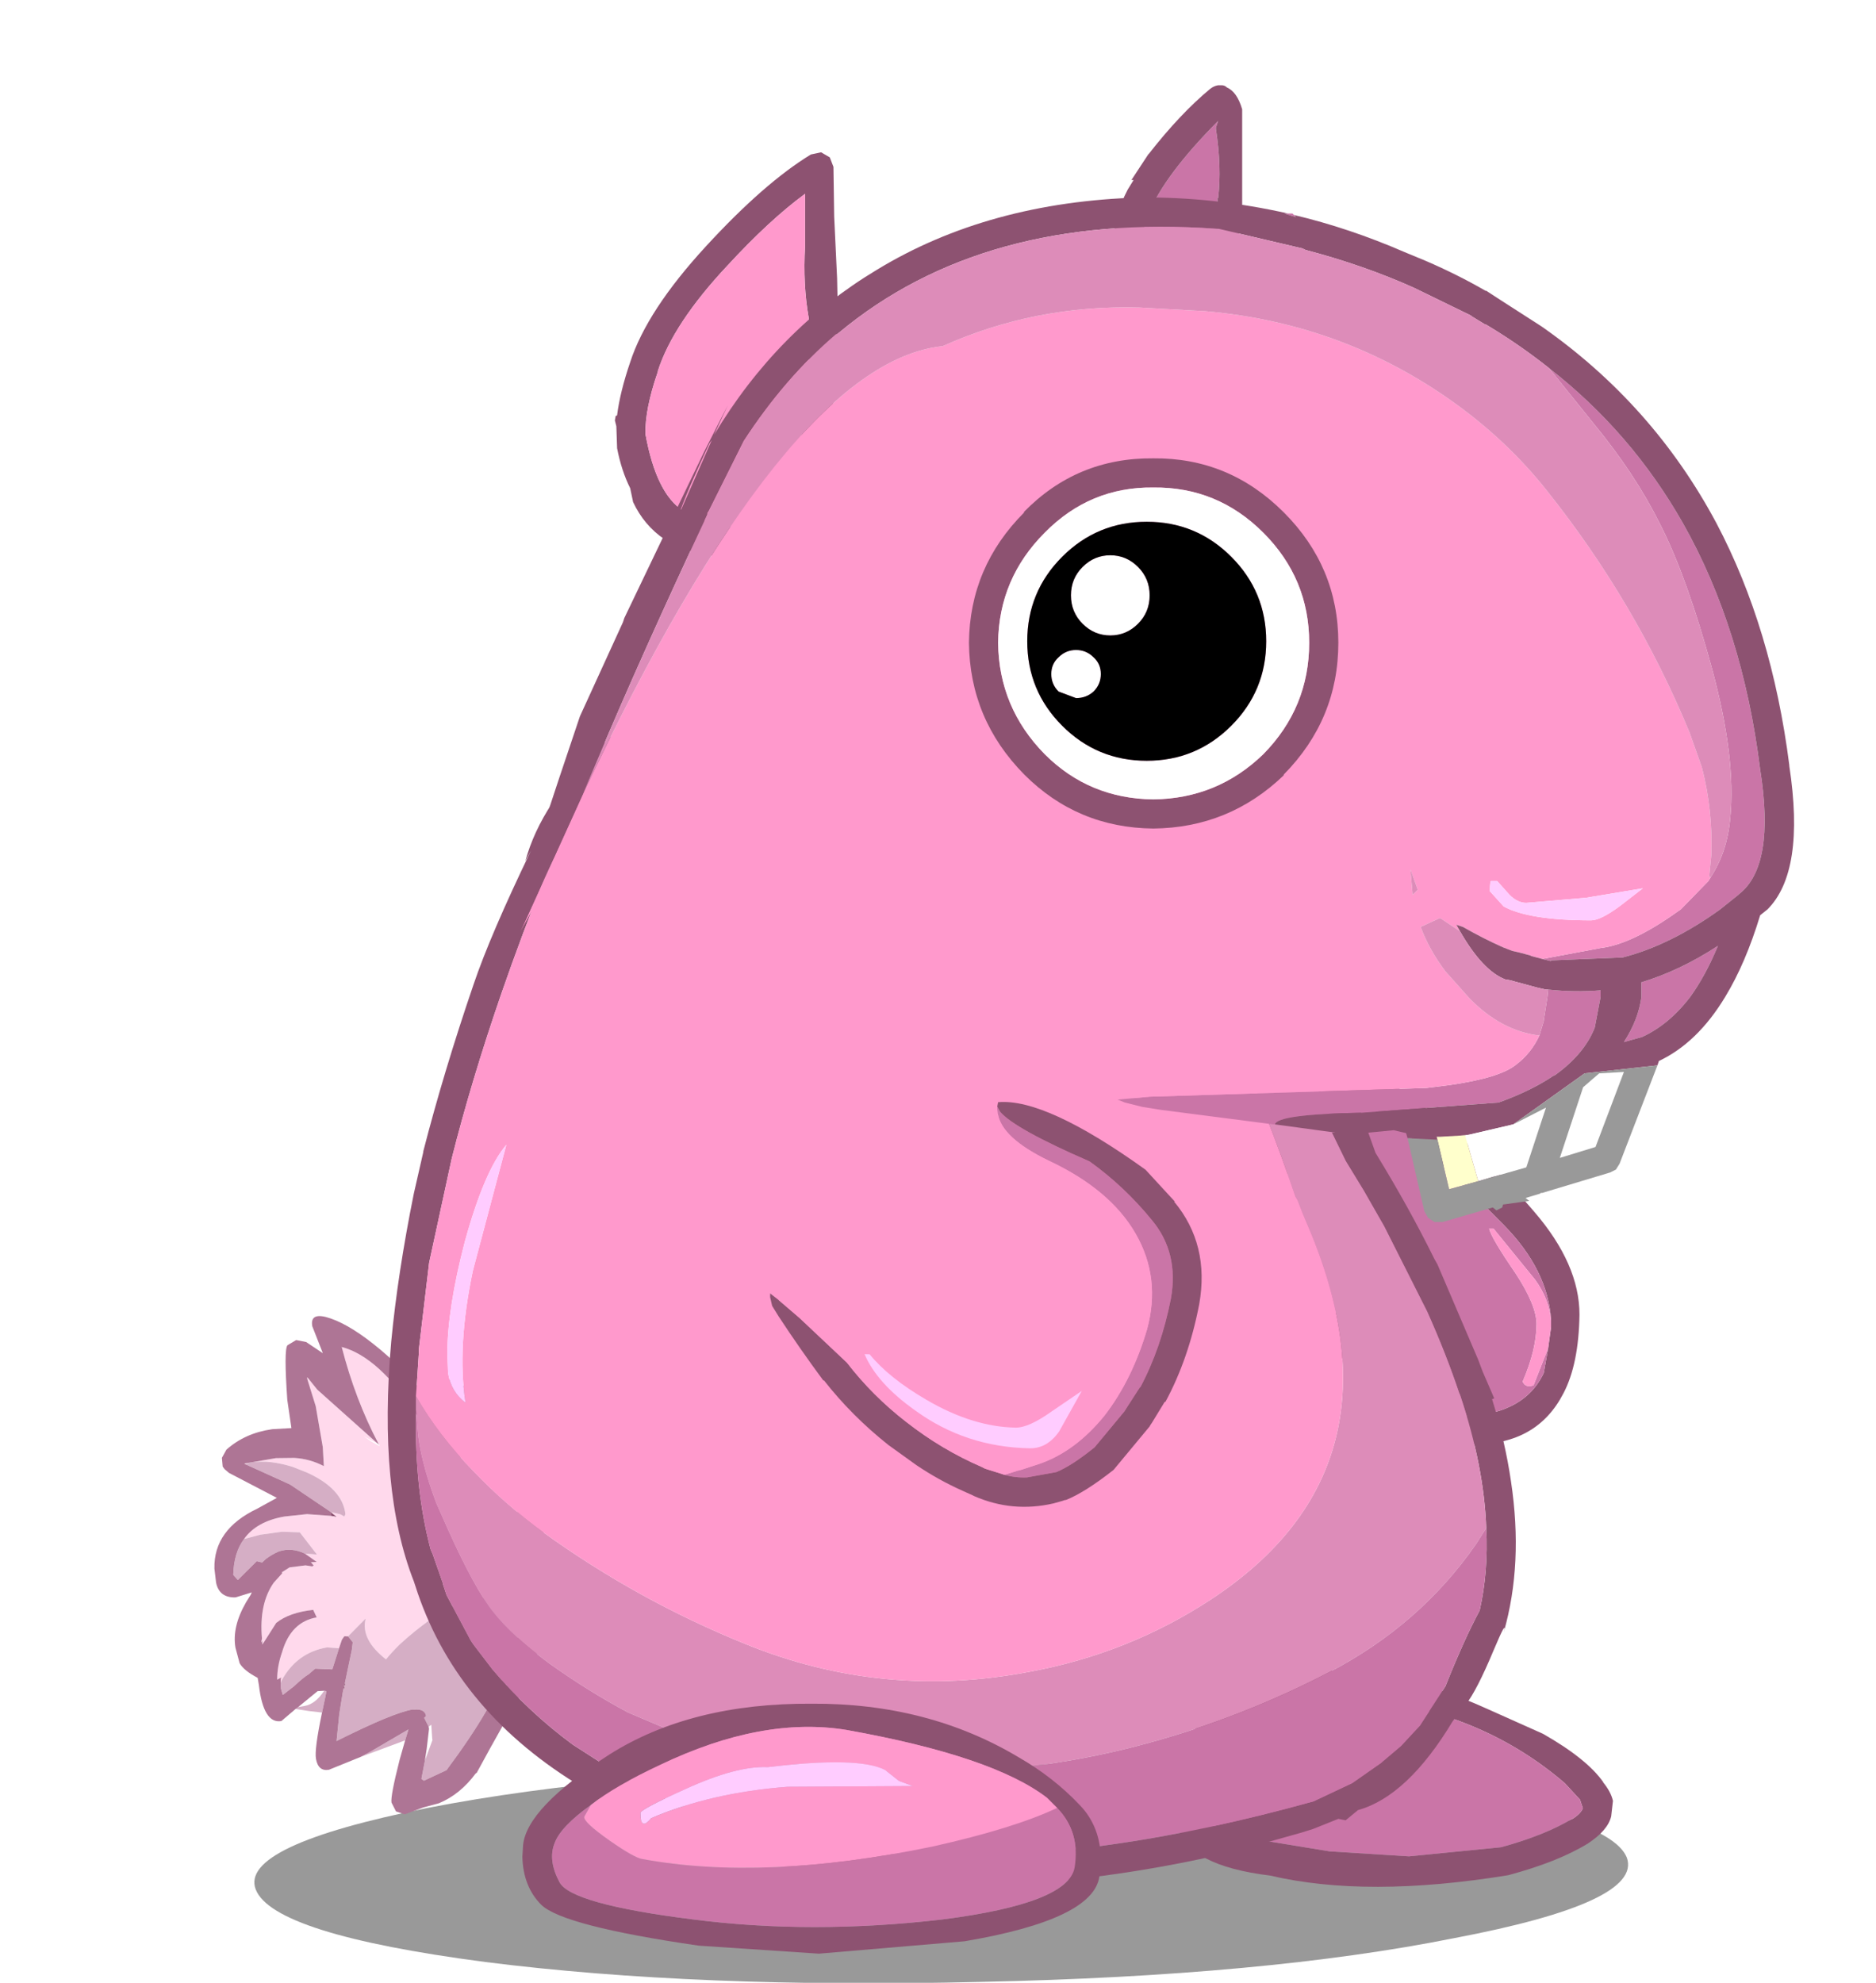
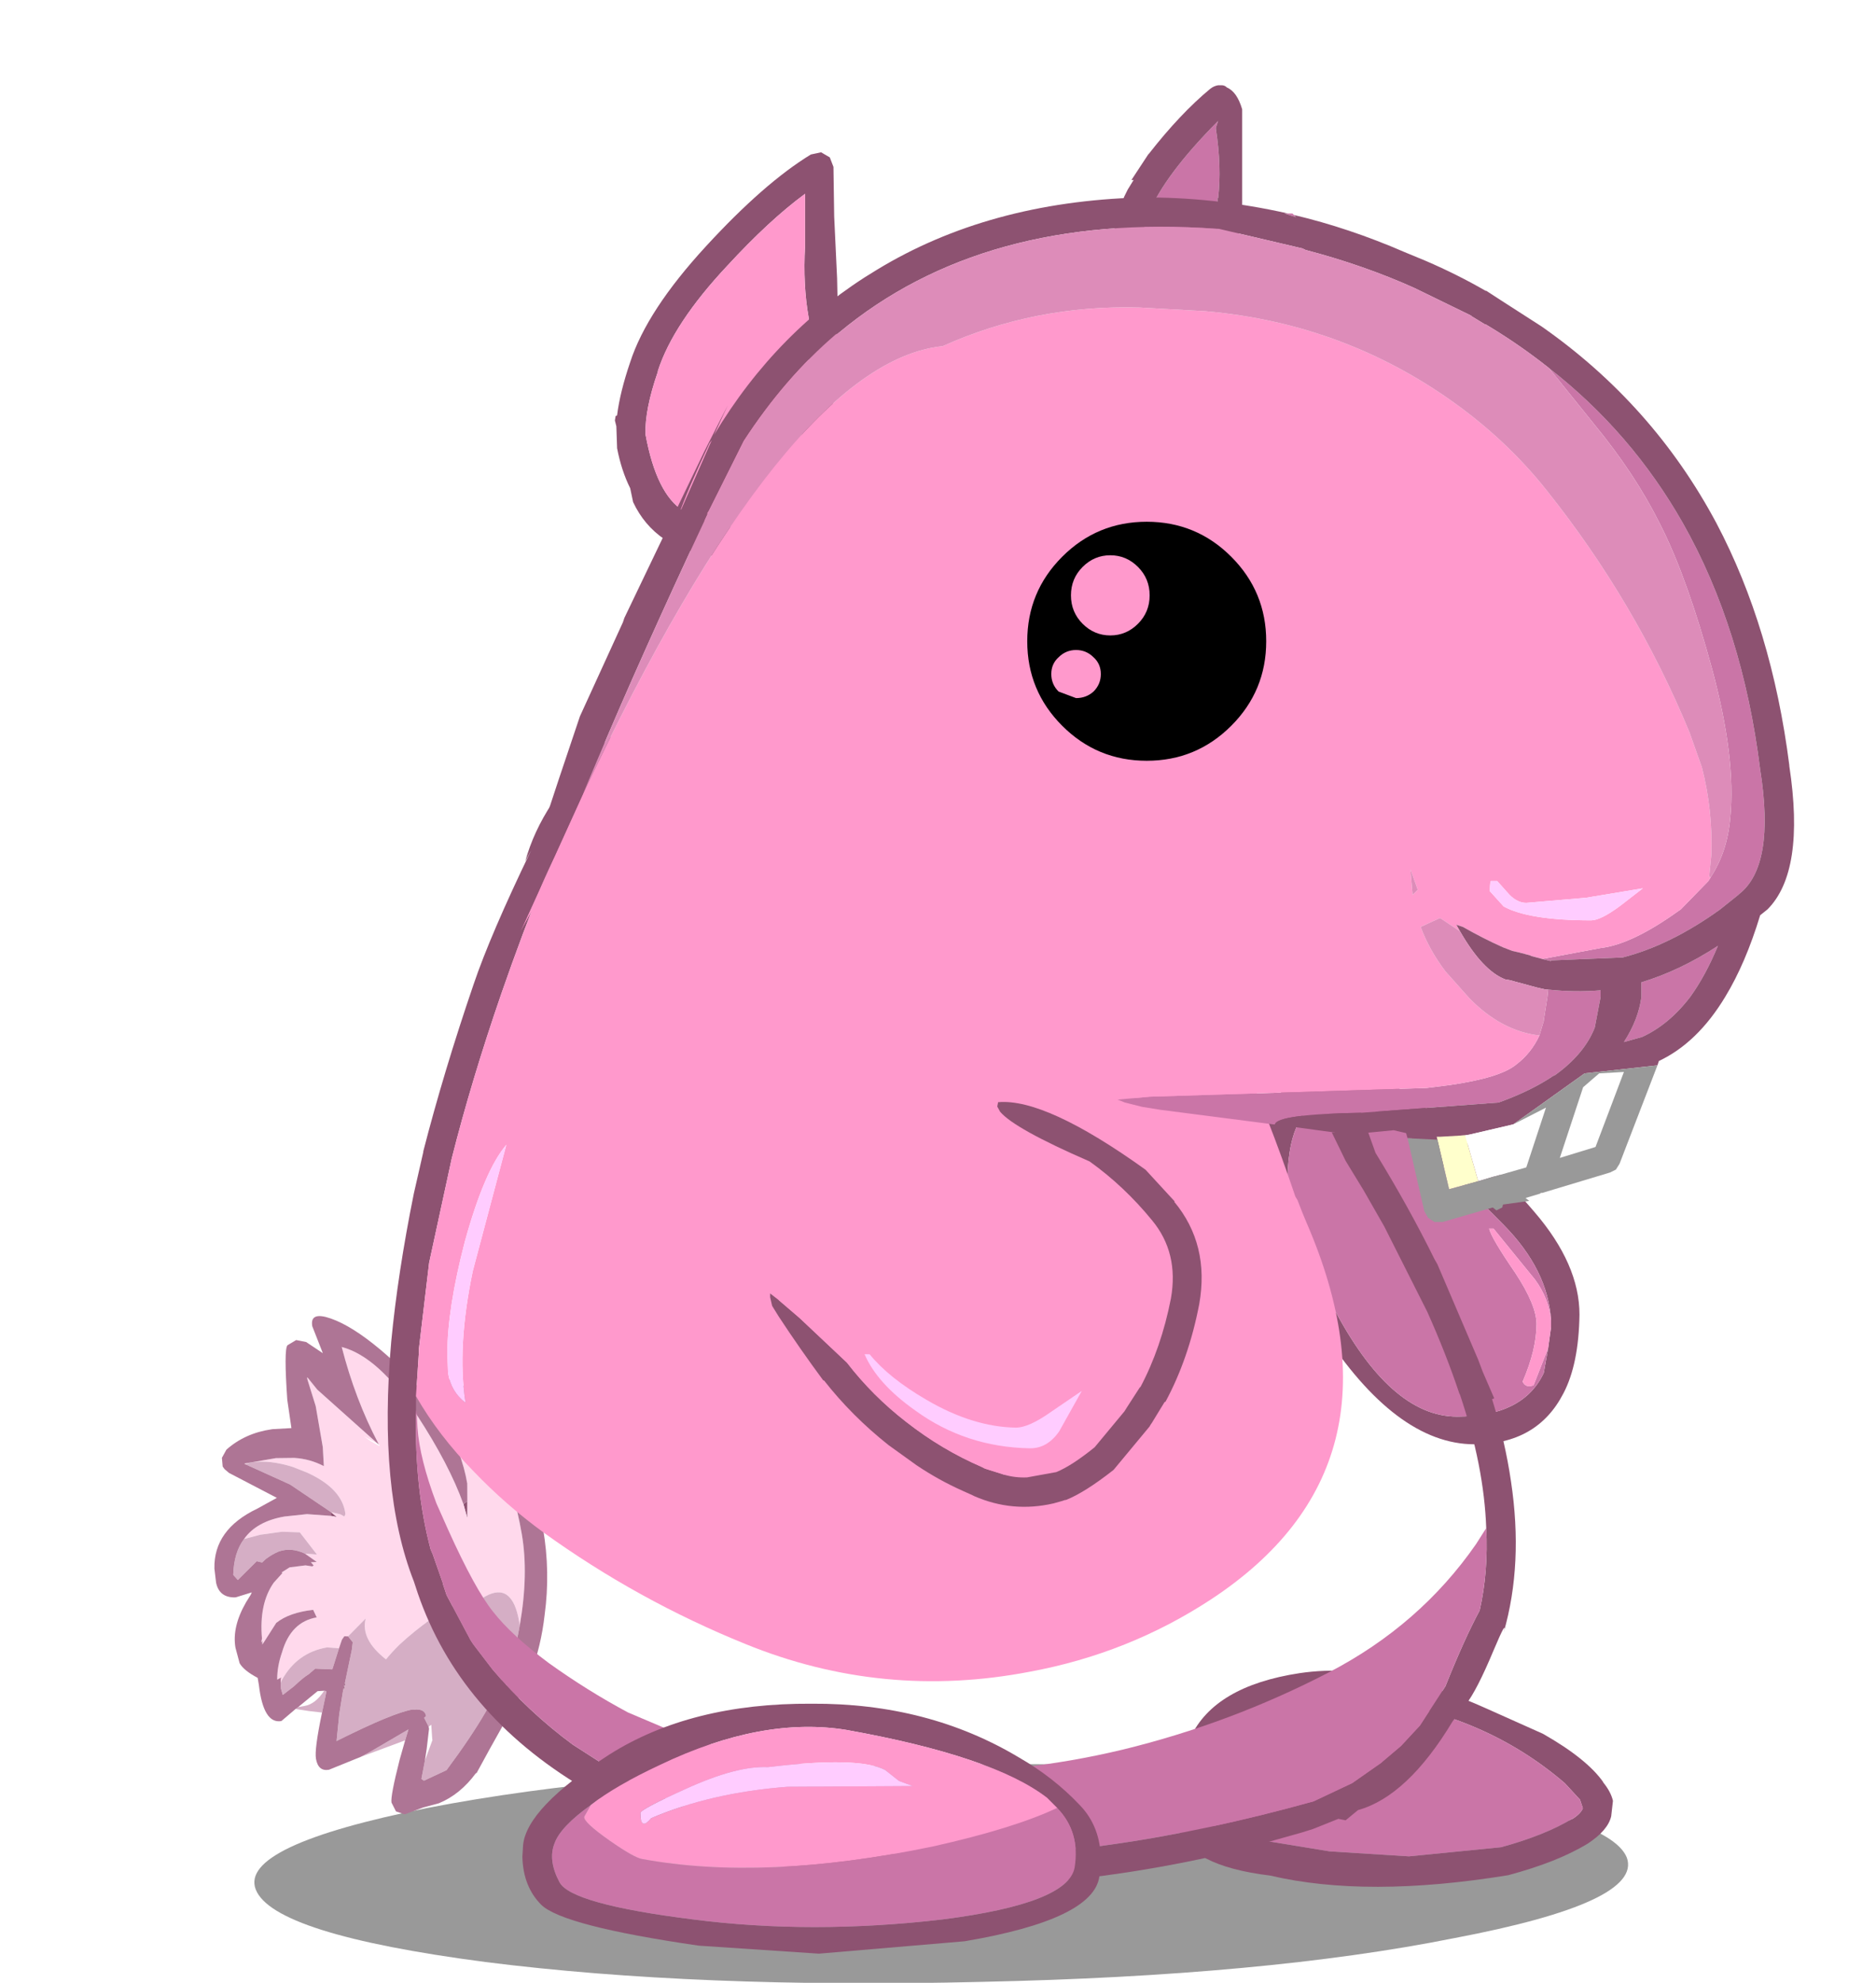
<svg xmlns="http://www.w3.org/2000/svg" xmlns:xlink="http://www.w3.org/1999/xlink" height="272.1px" width="257.5px">
  <g transform="matrix(2.0, 0.0, 0.0, 2.0, 23.9, 11.7)">
    <use data-characterId="28" height="11.0" transform="matrix(1.0, 0.0, 0.0, 1.364, 5.5, 115.2)" width="94.3" xlink:href="#sprite0" />
    <use data-characterId="29" height="4.6" transform="matrix(1.0, 0.0, 0.0, 1.0, 17.05, 104.7)" width="2.15" xlink:href="#shape1" />
    <use data-characterId="30" height="34.7" transform="matrix(0.985, -0.17, 0.17, 0.985, 0.021, 86.17)" width="22.75" xlink:href="#shape2" />
    <use data-characterId="31" height="15.1" transform="matrix(1.0, 0.0, 0.0, 1.0, 64.5, 0.0)" width="8.8" xlink:href="#shape3" />
    <use data-characterId="32" height="15.2" transform="matrix(0.997, -0.075, 0.075, 0.997, 68.007, 109.598)" width="30.05" xlink:href="#shape4" />
    <use data-characterId="33" height="26.1" transform="matrix(1.0, 0.0, 0.0, 1.0, 74.5, 67.15)" width="21.95" xlink:href="#shape5" />
    <use data-characterId="35" height="86.25" transform="matrix(1.0, 0.0, 0.0, 1.0, 14.65, 37.4)" width="77.45" xlink:href="#sprite1" />
    <use data-characterId="36" height="17.15" transform="matrix(1.0, 0.0, 0.0, 1.0, 23.9, 111.05)" width="39.7" xlink:href="#shape7" />
    <use data-characterId="37" height="27.75" transform="matrix(1.0, 0.0, 0.0, 1.0, 30.25, 4.6)" width="15.3" xlink:href="#shape8" />
    <use data-characterId="38" height="70.3" transform="matrix(1.0, 0.0, 0.0, 1.0, 23.2, 7.7)" width="88.0" xlink:href="#shape9" />
    <use data-characterId="39" height="0.0" transform="matrix(1.304, 0.0, 0.0, 0.696, 41.75, 11.35)" width="0.0" xlink:href="#sprite2" />
    <use data-characterId="40" height="25.4" transform="matrix(1.0, 0.0, 0.0, 1.0, 54.55, 25.6)" width="25.35" xlink:href="#shape10" />
    <use data-characterId="41" height="29.6" transform="matrix(0.018, -1, 1, 0.018, 40.65, 97.2)" width="27.7" xlink:href="#shape11" />
  </g>
  <defs>
    <g id="sprite0" transform="matrix(1.0, 0.0, 0.0, 1.0, 0.0, 0.0)">
      <use data-characterId="27" height="11.0" transform="matrix(1.0, 0.0, 0.0, 1.0, 0.0, 0.0)" width="94.3" xlink:href="#shape0" />
    </g>
    <g id="shape0" transform="matrix(1.0, 0.0, 0.0, 1.0, 0.0, 0.0)">
      <path d="M11.9 2.2 Q24.9 0.35 44.35 0.05 63.85 -0.25 78.4 1.05 93.0 2.5 94.2 4.7 95.3 6.95 82.35 8.75 69.4 10.65 49.9 10.95 30.4 11.3 15.85 9.95 1.3 8.55 0.1 6.3 -1.05 4.1 11.9 2.2" fill="#000000" fill-opacity="0.4" fill-rule="evenodd" stroke="none" />
    </g>
    <g id="shape1" transform="matrix(1.0, 0.0, 0.0, 1.0, -17.05, -104.7)">
      <path d="M18.1 107.15 L18.0 107.35 17.05 104.7 18.1 106.9 18.1 107.15 M19.0 108.2 L19.2 108.5 18.85 109.3 18.65 108.85 19.0 108.2" fill="#d5aec5" fill-rule="evenodd" stroke="none" />
    </g>
    <g id="shape2" transform="matrix(1.0, 0.0, 0.0, 1.0, 0.0, 1.35)">
      <path d="M17.95 12.9 L17.75 14.05 17.65 13.05 17.95 12.9 M12.6 7.95 L12.65 8.05 12.55 7.95 12.6 7.95 M8.6 12.05 L8.9 12.4 8.95 12.45 8.55 12.3 8.6 12.05 M12.1 26.4 L12.05 26.4 12.05 26.35 12.1 26.4 M7.35 24.2 L7.55 23.75 7.55 23.85 7.4 24.2 7.35 24.2" fill="#8d5271" fill-rule="evenodd" stroke="none" />
      <path d="M17.95 12.9 L18.15 11.7 Q18.15 9.5 17.3 7.25 L17.6 6.55 17.65 5.6 Q19.75 7.95 20.6 10.6 21.25 12.7 21.25 15.75 21.25 18.55 20.05 21.9 L20.05 21.65 Q20.05 18.85 18.05 19.55 L17.8 19.65 17.65 19.75 17.6 19.5 16.4 19.6 Q14.1 20.25 11.7 21.8 11.05 22.25 10.6 22.65 9.1 21.0 9.7 19.65 L8.3 20.65 8.05 20.6 7.85 20.8 7.55 21.35 6.75 21.15 Q4.65 21.15 3.3 22.85 L3.2 23.0 3.25 22.75 3.3 22.65 3.0 22.75 Q3.15 21.85 3.65 20.95 4.6 19.0 6.4 19.0 L6.25 18.45 Q4.6 18.35 3.6 18.9 L2.55 20.05 2.4 20.2 2.45 19.95 2.35 20.05 2.45 19.8 Q2.65 17.4 3.9 16.15 L4.6 15.6 4.55 15.55 5.15 15.3 6.25 15.35 6.7 15.5 6.8 15.45 6.65 15.2 7.05 15.25 6.35 14.55 7.15 14.75 6.25 13.05 5.05 12.8 3.55 12.75 2.4 12.85 Q3.45 11.8 5.4 11.8 L6.95 11.9 8.55 12.3 8.95 12.45 8.9 12.4 8.6 12.05 9.2 12.3 9.45 12.5 9.55 12.35 Q9.65 10.6 7.45 9.1 L6.55 8.55 Q5.1 7.8 3.85 7.75 L5.5 7.75 6.75 7.95 Q7.8 8.2 8.65 8.85 L8.8 7.55 8.8 4.7 8.55 2.8 8.55 2.65 8.6 2.7 9.1 3.6 12.55 7.95 11.7 7.3 12.1 7.7 12.65 8.15 12.65 8.1 12.65 8.05 12.6 7.95 Q11.55 4.7 11.25 1.0 13.65 2.1 15.55 6.5 17.15 10.2 17.65 13.05 L17.75 14.05 17.95 12.9 M19.75 22.7 L19.45 23.6 19.35 23.45 19.75 22.7 M3.35 7.8 L3.3 7.75 3.75 7.75 3.35 7.8" fill="#ffd9ec" fill-rule="evenodd" stroke="none" />
      <path d="M10.95 28.35 L7.75 28.95 8.5 28.7 11.3 27.65 10.95 28.35 M5.65 25.5 L4.8 25.25 3.9 24.95 4.1 24.85 4.55 24.85 Q5.3 24.85 6.05 24.05 L6.2 24.1 6.05 24.5 5.65 25.5 M3.85 7.75 Q5.1 7.8 6.55 8.55 L7.45 9.1 Q9.65 10.6 9.55 12.35 L9.45 12.5 9.2 12.3 8.6 12.05 6.15 9.7 3.35 7.8 3.75 7.75 3.85 7.75 M2.4 12.85 L3.55 12.75 5.05 12.8 6.25 13.05 7.15 14.75 6.35 14.55 Q5.5 13.95 4.6 14.1 4.15 14.2 3.65 14.45 L3.35 14.65 3.0 14.5 1.5 15.55 1.25 15.15 Q1.55 13.65 2.4 12.85 M3.2 23.0 L3.3 22.85 Q4.65 21.15 6.75 21.15 L7.55 21.35 6.85 22.7 5.7 22.45 5.2 22.75 Q4.8 22.9 4.05 23.4 L3.2 23.85 3.15 23.4 3.2 23.0 M8.3 20.65 L9.7 19.65 Q9.1 21.0 10.6 22.65 11.05 22.25 11.7 21.8 14.1 20.25 16.4 19.6 L17.6 19.5 17.65 19.75 17.8 19.65 18.05 19.55 Q20.05 18.85 20.05 21.65 L20.05 21.9 19.75 22.7 19.35 23.45 19.1 23.8 18.8 24.35 18.55 24.7 Q17.45 27.0 13.4 30.85 L11.75 31.3 11.6 31.15 12.05 29.95 12.8 28.65 12.8 28.55 12.9 27.6 12.7 27.7 12.5 27.05 12.65 26.95 Q12.65 26.5 12.1 26.4 L12.05 26.35 12.05 26.4 11.8 26.35 Q10.45 26.35 6.45 27.55 L6.3 27.6 6.8 25.8 7.35 24.2 7.4 24.2 7.55 23.85 7.55 23.75 8.4 21.6 8.55 21.1 8.3 20.65 M18.8 24.3 L18.9 24.5 18.25 26.45 18.8 24.3" fill="#d5aec5" fill-rule="evenodd" stroke="none" />
      <path d="M3.9 24.95 L2.8 25.6 Q1.55 25.6 1.7 22.9 L1.7 22.4 Q0.85 21.75 0.65 21.2 L0.55 20.1 Q0.55 18.65 1.8 17.15 L2.2 16.7 2.3 16.55 1.15 16.7 Q0.05 16.55 0.0 15.5 L0.0 15.45 0.05 14.5 Q0.45 11.85 3.65 10.95 L5.1 10.45 2.15 8.2 1.9 7.9 1.8 7.7 1.85 7.1 2.25 6.6 Q3.7 5.7 5.55 5.75 L5.6 5.75 6.9 5.9 6.95 3.95 Q7.3 0.5 7.6 0.25 L8.25 0.0 8.9 0.25 9.9 1.2 9.5 -0.75 Q9.5 -1.8 10.85 -1.05 12.2 -0.3 13.85 1.65 15.4 3.5 16.4 5.35 16.45 3.7 17.9 4.35 19.95 5.25 20.75 7.75 21.55 8.95 22.2 11.75 22.75 14.25 22.75 15.65 22.75 18.65 21.85 21.5 21.25 23.55 20.25 25.25 L20.25 25.5 19.75 26.0 16.55 29.95 15.4 31.4 15.35 31.4 Q14.05 32.65 12.5 33.0 L11.4 33.1 10.05 33.35 9.5 33.05 9.3 32.4 Q9.3 31.95 10.35 29.6 L10.95 28.35 11.3 27.65 8.5 28.7 7.75 28.95 5.45 29.45 Q4.7 29.45 4.7 28.55 4.7 27.9 5.65 25.5 L6.05 24.5 6.2 24.1 6.05 24.05 5.6 24.0 4.1 24.85 3.9 24.95 M20.05 21.9 Q21.25 18.55 21.25 15.75 21.25 12.7 20.6 10.6 19.75 7.95 17.65 5.6 L17.6 6.55 17.3 7.25 Q18.15 9.5 18.15 11.7 L17.95 12.9 17.65 13.05 Q17.15 10.2 15.55 6.5 13.65 2.1 11.25 1.0 11.55 4.7 12.6 7.95 L12.55 7.95 9.1 3.6 8.6 2.7 8.55 2.65 8.55 2.8 8.8 4.7 8.8 7.55 8.65 8.85 Q7.8 8.2 6.75 7.95 L5.5 7.75 3.85 7.75 3.75 7.75 3.3 7.75 3.35 7.8 6.15 9.7 8.6 12.05 8.55 12.3 6.95 11.9 5.4 11.8 Q3.45 11.8 2.4 12.85 1.55 13.65 1.25 15.15 L1.5 15.55 3.0 14.5 3.35 14.65 3.65 14.45 Q4.15 14.2 4.6 14.1 5.5 13.95 6.35 14.55 L7.05 15.25 6.65 15.2 6.8 15.45 6.7 15.5 6.25 15.35 5.15 15.3 4.55 15.55 4.6 15.6 3.9 16.15 Q2.65 17.4 2.45 19.8 L2.35 20.05 2.45 19.95 2.4 20.2 2.55 20.05 3.6 18.9 Q4.6 18.35 6.25 18.45 L6.4 19.0 Q4.6 19.0 3.65 20.95 3.15 21.85 3.0 22.75 L3.3 22.65 3.25 22.75 3.2 23.0 3.15 23.4 3.2 23.85 4.05 23.4 Q4.8 22.9 5.2 22.75 L5.7 22.45 6.85 22.7 7.55 21.35 7.85 20.8 8.05 20.6 8.3 20.65 8.55 21.1 8.4 21.6 7.55 23.75 7.35 24.2 6.8 25.8 6.3 27.6 6.45 27.55 Q10.45 26.35 11.8 26.35 L12.05 26.4 12.1 26.4 Q12.65 26.5 12.65 26.95 L12.5 27.05 12.7 27.7 12.7 27.85 12.3 29.2 12.05 29.95 11.6 31.15 11.75 31.3 13.4 30.85 Q17.45 27.0 18.55 24.7 L18.8 24.35 19.1 23.8 19.35 23.45 19.45 23.6 19.75 22.7 20.05 21.9 M18.8 24.3 L18.25 26.45 18.9 24.5 18.8 24.3" fill="#ae7595" fill-rule="evenodd" stroke="none" />
    </g>
    <g id="shape3" transform="matrix(1.0, 0.0, 0.0, 1.0, 0.0, 0.0)">
      <path d="M7.0 2.9 L7.0 3.0 Q7.4 5.65 7.15 7.75 L7.1 7.75 7.2 9.35 7.1 9.9 Q6.5 13.25 4.2 13.25 L2.9 13.0 Q-0.25 9.9 7.15 2.45 L7.0 2.9" fill="#ca75a7" fill-rule="evenodd" stroke="none" />
      <path d="M7.15 0.0 L7.4 0.0 Q7.6 0.0 7.75 0.15 8.45 0.45 8.8 1.65 L8.8 8.9 8.45 10.75 Q7.3 15.1 4.25 15.1 1.4 15.1 0.4 12.85 L0.0 10.6 Q0.0 8.95 0.95 7.15 L1.35 6.5 1.2 6.5 2.35 4.75 2.4 4.7 Q4.55 1.95 6.6 0.25 6.85 0.05 7.15 0.0 M7.0 2.9 L7.15 2.45 Q-0.25 9.9 2.9 13.0 L4.2 13.25 Q6.5 13.25 7.1 9.9 L7.2 9.35 7.1 7.75 7.15 7.75 Q7.4 5.65 7.0 3.0 L7.0 2.9" fill="#8d5271" fill-rule="evenodd" stroke="none" />
    </g>
    <g id="shape4" transform="matrix(1.0, 0.0, 0.0, 1.0, 9.25, 0.95)">
      <path d="M20.6 10.5 Q20.3 11.45 18.85 12.25 16.7 13.35 13.25 14.0 3.45 14.85 -3.05 12.8 -8.6 11.7 -9.15 9.0 -9.7 6.3 -7.8 2.95 -5.9 -0.45 0.0 -0.9 3.35 -1.15 7.25 0.1 9.8 0.95 12.65 2.5 L16.35 4.5 Q19.25 6.45 20.25 8.15 L20.2 8.1 Q20.7 8.8 20.8 9.45 L20.6 10.5 M17.9 10.5 Q18.55 10.15 18.7 9.8 L18.55 9.2 17.6 8.0 Q12.55 2.95 5.05 1.35 -7.55 0.05 -7.2 8.35 -6.9 9.45 -4.85 10.0 L1.15 11.45 6.55 12.2 12.9 12.05 Q16.0 11.45 17.95 10.45 L17.9 10.5" fill="#8d5271" fill-rule="evenodd" stroke="none" />
      <path d="M17.9 10.5 L17.95 10.45 Q16.0 11.45 12.9 12.05 L6.55 12.2 1.15 11.45 -4.85 10.0 Q-6.9 9.45 -7.2 8.35 -7.55 0.05 5.05 1.35 12.55 2.95 17.6 8.0 L18.55 9.2 18.7 9.8 Q18.55 10.15 17.9 10.5" fill="#ca75a7" fill-rule="evenodd" stroke="none" />
    </g>
    <g id="shape5" transform="matrix(1.0, 0.0, 0.0, 1.0, 0.0, 0.0)">
      <path d="M20.85 22.6 Q19.05 26.1 14.75 26.1 9.35 26.1 4.25 18.2 0.0 11.55 0.0 8.2 0.0 1.85 3.4 0.35 6.4 -0.95 11.1 2.8 15.75 6.5 18.85 10.15 21.95 13.75 21.95 17.2 21.9 20.6 20.85 22.6 M20.0 17.6 Q19.8 14.15 16.75 11.05 13.45 7.7 10.15 4.85 6.8 2.0 4.35 2.65 1.9 3.25 1.9 8.35 1.9 10.65 5.0 16.6 8.95 24.2 13.55 24.2 18.1 24.2 19.5 21.2 L19.8 19.5 20.0 18.05 20.0 18.0 20.0 17.8 20.0 17.6" fill="#8d5271" fill-rule="evenodd" stroke="none" />
      <path d="M20.0 17.6 Q19.85 16.1 18.9 14.8 L16.05 11.3 15.75 11.3 Q15.9 11.95 17.55 14.35 19.0 16.55 19.0 17.85 19.0 19.6 18.05 21.8 18.25 22.25 18.8 22.05 L19.8 19.5 19.5 21.2 Q18.1 24.2 13.55 24.2 8.95 24.2 5.0 16.6 1.9 10.65 1.9 8.35 1.9 3.25 4.35 2.65 6.8 2.0 10.15 4.85 13.45 7.7 16.75 11.05 19.8 14.15 20.0 17.6" fill="#ca75a7" fill-rule="evenodd" stroke="none" />
      <path d="M19.8 19.5 L18.8 22.05 Q18.25 22.25 18.05 21.8 19.0 19.6 19.0 17.85 19.0 16.55 17.55 14.35 15.9 11.95 15.75 11.3 L16.05 11.3 18.9 14.8 Q19.85 16.1 20.0 17.6 L20.0 17.8 20.0 18.0 20.0 18.05 19.8 19.5" fill="#ff99cc" fill-rule="evenodd" stroke="none" />
    </g>
    <g id="sprite1" transform="matrix(1.0, 0.0, 0.0, 1.0, 0.0, 0.0)">
      <use data-characterId="34" height="86.25" transform="matrix(1.0, 0.0, 0.0, 1.0, 0.0, 0.0)" width="77.45" xlink:href="#shape6" />
    </g>
    <g id="shape6" transform="matrix(1.0, 0.0, 0.0, 1.0, 0.0, 0.0)">
      <path d="M59.15 13.5 L61.4 18.9 65.5 29.6 67.3 34.45 67.8 35.85 Q70.1 39.6 71.85 43.15 L72.05 43.5 74.85 50.05 75.15 50.85 75.95 52.7 75.8 52.75 Q76.7 55.65 77.1 58.4 77.95 64.05 76.6 68.75 76.85 67.75 75.9 70.0 74.75 72.75 74.0 73.7 L73.1 74.85 Q70.0 80.0 66.6 80.95 L65.75 81.65 65.25 81.55 63.5 82.25 62.7 82.5 58.25 83.75 Q47.85 86.25 37.15 86.25 32.6 86.25 28.45 85.25 L25.1 84.2 24.8 84.15 24.3 84.2 Q17.9 82.4 12.9 79.1 4.55 73.9 1.9 65.55 L1.8 65.25 Q-0.65 59.0 0.25 48.8 0.7 44.1 1.8 38.65 L2.45 35.8 2.45 35.75 Q3.85 30.3 5.9 24.3 7.05 20.9 9.85 15.1 L9.45 15.85 Q10.55 11.8 14.65 7.95 L14.95 7.65 Q22.4 0.75 35.3 0.0 49.2 1.1 55.35 7.7 57.55 10.05 59.15 13.5 M75.4 61.6 Q75.25 57.35 73.6 52.45 L73.55 52.35 Q72.65 49.65 71.35 46.75 L68.4 40.9 67.0 38.45 65.75 36.4 64.8 34.45 65.05 34.45 63.5 30.65 59.65 20.15 Q58.1 15.0 54.7 10.6 48.05 1.9 37.35 1.9 23.85 1.9 16.3 9.2 L15.7 9.8 Q13.45 12.2 11.4 15.7 L11.15 16.2 10.95 16.55 Q9.2 20.9 7.8 24.95 5.75 30.9 4.4 36.25 L2.85 43.4 2.15 49.3 2.15 49.4 2.15 49.5 1.95 52.55 1.95 53.45 1.95 53.5 1.95 53.7 Q1.85 58.9 2.95 63.05 L3.1 63.4 3.8 65.4 3.8 65.45 4.05 66.2 5.7 69.3 5.9 69.6 7.2 71.3 Q9.65 74.2 12.7 76.45 L16.35 78.8 Q34.1 88.55 63.55 80.35 L66.2 79.1 68.2 77.7 68.25 77.65 69.55 76.55 70.85 75.15 72.6 72.45 Q73.9 69.2 74.95 67.25 75.55 64.6 75.4 61.6 M4.15 69.15 L4.2 69.1 4.0 69.3 4.15 69.15" fill="#8d5271" fill-rule="evenodd" stroke="none" />
-       <path d="M16.3 9.2 Q23.85 1.9 37.35 1.9 48.05 1.9 54.7 10.6 58.1 15.0 59.65 20.15 L63.5 30.65 65.05 34.45 64.8 34.45 65.75 36.4 67.0 38.45 68.4 40.9 71.35 46.75 Q72.65 49.65 73.55 52.35 L73.6 52.45 Q75.25 57.35 75.4 61.6 L74.7 62.7 Q70.85 68.25 64.6 71.5 57.85 75.0 50.45 76.8 43.35 78.5 36.1 78.35 L36.1 78.3 34.1 78.3 Q26.9 78.15 19.8 75.65 L16.5 74.25 Q13.7 72.75 11.05 70.85 8.5 68.95 7.25 67.35 6.0 65.8 4.15 61.7 L3.35 59.9 Q2.2 56.85 2.05 54.7 L2.0 53.75 1.95 53.5 1.95 53.45 1.95 52.55 Q3.5 55.25 5.9 57.7 8.1 60.0 10.7 61.9 17.15 66.55 24.55 69.55 34.0 73.4 44.1 71.45 50.85 70.2 56.5 66.5 70.35 57.4 63.05 40.6 L62.8 40.0 62.45 39.1 62.3 38.85 Q47.35 -5.55 16.3 9.2" fill="#dd8cb9" fill-rule="evenodd" stroke="none" />
      <path d="M16.3 9.2 Q47.35 -5.55 62.3 38.85 L62.45 39.1 62.8 40.0 63.05 40.6 Q70.35 57.4 56.5 66.5 50.85 70.2 44.1 71.45 34.0 73.4 24.55 69.55 17.15 66.55 10.7 61.9 8.1 60.0 5.9 57.7 3.5 55.25 1.95 52.55 L2.15 49.5 2.15 49.4 2.15 49.3 2.85 43.4 4.4 36.25 Q5.75 30.9 7.8 24.95 9.2 20.9 10.95 16.55 L11.15 16.2 11.4 15.7 Q13.45 12.2 15.7 9.8 L16.3 9.2 M8.15 35.3 Q6.65 37.05 5.3 41.95 4.1 46.55 4.1 49.65 L4.15 50.95 Q4.35 52.25 5.35 53.0 4.75 49.2 5.85 43.95 L8.15 35.3" fill="#ff99cc" fill-rule="evenodd" stroke="none" />
      <path d="M8.15 35.3 L5.85 43.95 Q4.75 49.2 5.35 53.0 4.35 52.25 4.15 50.95 L4.1 49.65 Q4.1 46.55 5.3 41.95 6.65 37.05 8.15 35.3" fill="#ffccff" fill-rule="evenodd" stroke="none" />
      <path d="M1.95 53.5 L2.0 53.75 2.05 54.7 Q2.2 56.85 3.35 59.9 L4.15 61.7 Q6.0 65.8 7.25 67.35 8.5 68.95 11.05 70.85 13.7 72.75 16.5 74.25 L19.8 75.65 Q26.9 78.15 34.1 78.3 L36.1 78.3 36.1 78.35 Q43.35 78.5 50.45 76.8 57.85 75.0 64.6 71.5 70.85 68.25 74.7 62.7 L75.4 61.6 Q75.55 64.6 74.95 67.25 73.9 69.2 72.6 72.45 L70.85 75.15 69.55 76.55 68.25 77.65 68.2 77.7 66.2 79.1 63.55 80.35 Q34.1 88.55 16.35 78.8 L12.7 76.45 Q9.65 74.2 7.2 71.3 L5.9 69.6 5.7 69.3 4.05 66.2 3.8 65.45 3.8 65.4 3.1 63.4 2.95 63.05 Q1.85 58.9 1.95 53.7 L1.95 53.5" fill="#ca75a7" fill-rule="evenodd" stroke="none" />
      <path d="M4.15 69.15 L4.0 69.3 4.2 69.1 4.15 69.15" fill="#d5aec5" fill-rule="evenodd" stroke="none" />
    </g>
    <g id="shape7" transform="matrix(1.0, 0.0, 0.0, 1.0, -0.15, 0.6)">
      <path d="M39.75 11.25 Q39.35 14.2 30.5 15.7 L20.5 16.55 12.25 16.0 Q2.95 14.65 1.45 13.2 0.2 11.95 0.15 9.9 L0.2 9.1 Q0.45 6.55 6.1 2.9 11.7 -0.65 20.0 -0.6 28.0 -0.65 34.25 3.1 36.6 4.45 38.4 6.35 39.85 7.85 39.85 10.15 L39.75 11.25 M4.85 6.35 Q2.75 7.85 2.35 9.0 1.9 10.15 2.7 11.65 3.5 13.15 11.85 14.2 20.0 15.25 29.0 14.2 37.6 13.1 38.05 10.65 38.45 8.2 36.85 6.55 L36.15 5.85 Q32.45 3.0 22.4 1.2 16.6 0.25 9.6 3.6 6.5 5.05 4.85 6.35" fill="#8d5271" fill-rule="evenodd" stroke="none" />
      <path d="M36.85 6.55 Q38.45 8.2 38.05 10.65 37.6 13.1 29.0 14.2 20.0 15.25 11.85 14.2 3.5 13.15 2.7 11.65 1.9 10.15 2.35 9.0 2.75 7.85 4.85 6.35 L4.4 7.15 Q4.3 7.5 6.15 8.8 7.8 9.95 8.35 10.05 16.7 11.6 28.3 9.2 33.9 7.95 36.85 6.55" fill="#ca75a7" fill-rule="evenodd" stroke="none" />
      <path d="M36.85 6.55 Q33.9 7.95 28.3 9.2 16.7 11.6 8.35 10.05 7.8 9.95 6.15 8.8 4.3 7.5 4.4 7.15 L4.85 6.35 Q6.5 5.05 9.6 3.6 16.6 0.25 22.4 1.2 32.45 3.0 36.15 5.85 L36.85 6.55 M26.95 5.05 L26.0 4.7 25.05 3.95 Q23.25 3.0 17.0 3.75 14.85 3.65 11.35 5.25 8.25 6.65 8.25 6.9 8.25 8.15 9.0 7.25 13.1 5.5 18.35 5.1 L26.95 5.05" fill="#ff99cc" fill-rule="evenodd" stroke="none" />
      <path d="M26.95 5.05 L18.35 5.1 Q13.1 5.5 9.0 7.25 8.25 8.15 8.25 6.9 8.25 6.65 11.35 5.25 14.85 3.65 17.0 3.75 23.25 3.0 25.05 3.95 L26.0 4.7 26.95 5.05" fill="#ffccff" fill-rule="evenodd" stroke="none" />
    </g>
    <g id="shape8" transform="matrix(1.0, 0.0, 0.0, 1.0, 0.0, 0.0)">
      <path d="M14.75 0.35 L15.0 1.0 15.05 4.4 15.25 8.65 15.3 11.05 Q15.4 15.7 14.55 19.75 13.7 23.65 12.2 25.65 10.55 27.75 8.15 27.75 5.2 27.75 3.4 26.55 2.0 25.6 1.25 24.0 L1.05 23.05 Q0.45 21.85 0.15 20.3 L0.15 20.25 0.1 18.8 0.0 18.4 0.05 18.1 0.15 18.05 Q0.35 16.45 1.05 14.4 2.2 10.85 6.25 6.45 10.25 2.1 13.45 0.15 L14.15 0.0 14.75 0.35 M13.05 6.45 L13.05 2.85 Q10.6 4.65 7.7 7.8 4.0 11.75 2.95 15.0 L2.95 15.05 Q2.05 17.65 2.1 19.35 2.85 23.45 4.7 24.6 13.6 29.6 13.3 11.35 12.9 9.1 13.05 6.45" fill="#8d5271" fill-rule="evenodd" stroke="none" />
      <path d="M13.05 6.45 Q12.9 9.1 13.3 11.35 13.6 29.6 4.7 24.6 2.85 23.45 2.1 19.35 2.05 17.65 2.95 15.05 L2.95 15.0 Q4.0 11.75 7.7 7.8 10.6 4.65 13.05 2.85 L13.05 6.45" fill="#ff99cc" fill-rule="evenodd" stroke="none" />
    </g>
    <g id="shape9" transform="matrix(1.0, 0.0, 0.0, 1.0, 0.55, -6.4)">
      <path d="M51.8 70.0 L51.7 70.0 43.95 69.0 42.7 68.8 41.5 68.5 41.0 68.3 42.1 68.2 43.2 68.1 52.85 67.8 62.2 67.5 63.8 67.3 Q67.25 66.8 68.35 65.9 69.4 65.1 69.95 63.9 L70.25 62.9 70.25 62.85 70.5 61.25 70.55 60.75 Q72.4 60.95 74.15 60.8 L74.15 61.25 73.75 63.35 Q73.05 65.15 71.05 66.6 L70.85 66.7 70.55 66.9 Q69.1 67.8 67.15 68.5 L57.75 69.2 Q51.95 69.3 51.8 70.0 M52.7 7.5 L53.0 7.5 53.1 7.6 53.25 7.75 52.45 7.5 52.7 7.5 M81.7 53.05 Q82.85 51.3 83.05 48.95 83.45 44.85 81.8 38.75 80.15 32.7 78.4 29.15 L78.2 28.75 Q76.5 25.35 73.7 21.95 L70.6 18.1 Q76.25 22.5 79.8 28.75 83.9 36.0 85.1 45.65 86.15 52.25 83.65 54.2 L83.6 54.25 82.35 55.25 Q78.95 57.7 75.65 58.55 L75.55 58.55 70.7 58.75 70.75 58.8 70.15 58.65 74.15 57.9 Q76.3 57.65 79.5 55.35 L79.65 55.25 81.55 53.3 81.7 53.05 M76.95 61.25 L76.95 60.25 Q79.6 59.45 82.2 57.75 81.35 59.8 80.3 61.25 78.85 63.15 77.0 64.0 L75.75 64.35 Q76.75 62.8 76.95 61.25" fill="#ca75a7" fill-rule="evenodd" stroke="none" />
      <path d="M42.1 68.2 L2.2 53.9 2.25 52.75 0.05 56.7 4.3 47.35 Q18.3 17.7 29.0 16.6 35.35 13.75 42.5 13.95 L47.0 14.2 Q56.8 15.05 64.6 20.85 67.95 23.35 70.45 26.5 76.55 34.15 80.25 43.1 L81.1 45.5 Q81.85 48.4 81.75 51.5 L81.6 53.0 81.7 53.05 81.55 53.3 79.65 55.25 79.5 55.35 Q76.3 57.65 74.15 57.9 L70.15 58.65 69.4 58.45 69.3 58.4 68.55 58.2 68.1 58.1 67.45 57.85 Q66.1 57.25 64.7 56.45 L64.25 56.3 64.5 56.75 63.15 55.85 63.1 55.85 61.8 56.45 Q62.4 58.05 63.5 59.5 L65.15 61.35 Q67.35 63.6 69.95 63.9 69.4 65.1 68.35 65.9 67.25 66.8 63.8 67.3 L62.2 67.5 52.85 67.8 43.2 68.1 42.1 68.2 M12.95 27.9 L12.85 28.15 12.85 28.05 12.95 27.9 M77.05 53.8 L73.15 54.45 69.05 54.8 Q68.45 54.8 67.9 54.25 L67.05 53.3 66.65 53.3 Q66.55 53.25 66.55 54.0 L67.5 55.05 Q69.25 56.0 73.5 56.0 74.15 56.0 75.5 55.0 L77.05 53.8 M61.6 53.9 L61.1 52.5 61.25 54.25 61.6 53.9" fill="#ff99cc" fill-rule="evenodd" stroke="none" />
      <path d="M53.1 7.6 Q56.9 8.5 60.7 10.15 L62.15 10.75 Q64.35 11.7 66.25 12.8 L66.3 12.8 67.3 13.45 70.1 15.25 Q77.75 20.6 82.1 28.75 85.9 35.95 87.1 45.35 L87.1 45.4 Q88.2 52.65 85.6 55.25 L85.1 55.65 Q84.1 58.95 82.7 61.25 80.8 64.4 78.15 65.65 L78.05 65.95 73.05 66.5 68.15 70.0 65.15 70.7 64.85 70.75 63.1 70.85 62.9 70.85 62.95 71.05 60.9 70.95 60.8 70.6 59.95 70.4 57.85 70.6 57.95 70.75 56.95 70.7 51.8 70.0 Q51.95 69.3 57.75 69.2 L67.15 68.5 Q69.1 67.8 70.55 66.9 L70.85 66.7 71.05 66.6 Q73.05 65.15 73.75 63.35 L74.15 61.25 74.15 60.8 Q72.4 60.95 70.55 60.75 L70.45 60.75 70.4 60.75 69.75 60.6 67.9 60.1 67.6 60.05 Q66.05 59.45 64.5 56.75 L64.25 56.3 64.7 56.45 Q66.1 57.25 67.45 57.85 L68.1 58.1 68.55 58.2 69.3 58.4 69.4 58.45 70.15 58.65 70.75 58.8 70.7 58.75 75.55 58.55 75.65 58.55 Q78.95 57.7 82.35 55.25 L83.6 54.25 83.65 54.2 Q86.15 52.25 85.1 45.65 83.9 36.0 79.8 28.75 76.25 22.5 70.6 18.1 68.65 16.55 66.5 15.25 L66.25 15.1 66.2 15.1 65.3 14.55 65.25 14.5 61.35 12.6 Q57.9 11.05 53.9 10.0 L53.7 9.9 47.95 8.55 47.8 8.55 Q31.8 7.4 21.85 15.7 L21.65 15.8 Q18.15 18.8 15.35 23.1 L12.95 27.9 12.85 28.05 12.85 28.15 Q8.3 37.85 5.25 45.1 L4.3 47.35 0.05 56.7 Q1.95 51.5 -0.05 55.95 -2.1 60.35 4.1 42.0 L7.05 35.55 7.15 35.25 10.05 29.2 12.65 23.8 14.25 20.65 13.3 22.7 Q17.65 15.45 24.5 11.35 32.15 6.7 42.55 6.4 47.6 6.35 52.7 7.5 L52.45 7.5 53.25 7.75 53.1 7.6 M13.15 23.05 L13.0 23.25 Q11.4 26.65 10.9 28.15 L13.15 23.05 M76.95 61.25 Q76.75 62.8 75.75 64.35 L77.0 64.0 Q78.85 63.15 80.3 61.25 81.35 59.8 82.2 57.75 79.6 59.45 76.95 60.25 L76.95 61.25" fill="#8d5271" fill-rule="evenodd" stroke="none" />
      <path d="M65.75 73.9 L64.85 70.75 65.15 70.7 68.15 70.0 70.4 68.85 69.05 72.95 66.95 73.55 66.75 73.6 65.75 73.9 M74.05 66.5 L75.75 66.4 73.8 71.55 71.35 72.3 72.95 67.45 74.05 66.5" fill="#ffffff" fill-rule="evenodd" stroke="none" />
      <path d="M64.85 70.75 L65.75 73.9 63.75 74.45 62.95 71.05 62.9 70.85 63.1 70.85 64.85 70.75" fill="#ffffcc" fill-rule="evenodd" stroke="none" />
      <path d="M78.05 65.95 L75.45 72.7 75.2 73.1 74.8 73.3 70.15 74.7 70.05 74.7 70.0 74.75 69.0 75.05 69.25 75.25 67.45 75.5 67.4 75.7 67.2 75.8 67.0 75.9 66.75 75.7 63.3 76.7 62.75 76.7 62.3 76.4 62.05 75.95 60.9 70.95 62.95 71.05 63.75 74.45 65.75 73.9 66.75 73.6 66.95 73.55 69.05 72.95 70.4 68.85 68.15 70.0 73.05 66.5 78.05 65.95 M74.05 66.5 L72.95 67.45 71.35 72.3 73.8 71.55 75.75 66.4 74.05 66.5" fill="#999999" fill-rule="evenodd" stroke="none" />
      <path d="M70.6 18.1 L73.7 21.95 Q76.5 25.35 78.2 28.75 L78.4 29.15 Q80.15 32.7 81.8 38.75 83.45 44.85 83.05 48.95 82.85 51.3 81.7 53.05 L81.6 53.0 81.75 51.5 Q81.85 48.4 81.1 45.5 L80.25 43.1 Q76.55 34.15 70.45 26.5 67.95 23.35 64.6 20.85 56.8 15.05 47.0 14.2 L42.5 13.95 Q35.35 13.75 29.0 16.6 18.3 17.7 4.3 47.35 L5.25 45.1 Q8.3 37.85 12.85 28.15 L12.95 27.9 15.35 23.1 Q18.15 18.8 21.65 15.8 L21.85 15.7 Q31.8 7.4 47.8 8.55 L47.95 8.55 53.7 9.9 53.9 10.0 Q57.9 11.05 61.35 12.6 L65.25 14.5 65.3 14.55 66.2 15.1 66.25 15.1 66.5 15.25 Q68.65 16.55 70.6 18.1 M69.95 63.9 Q67.35 63.6 65.15 61.35 L63.5 59.5 Q62.4 58.05 61.8 56.45 L63.1 55.85 63.15 55.85 64.5 56.75 Q66.05 59.45 67.6 60.05 L67.9 60.1 69.75 60.6 70.4 60.75 70.45 60.75 70.55 60.75 70.5 61.25 70.25 62.85 70.25 62.9 69.95 63.9 M61.6 53.9 L61.25 54.25 61.1 52.5 61.6 53.9" fill="#dd8cb9" fill-rule="evenodd" stroke="none" />
      <path d="M77.05 53.8 L75.5 55.0 Q74.15 56.0 73.5 56.0 69.25 56.0 67.5 55.05 L66.55 54.0 Q66.55 53.25 66.65 53.3 L67.05 53.3 67.9 54.25 Q68.45 54.8 69.05 54.8 L73.15 54.45 77.05 53.8" fill="#ffccff" fill-rule="evenodd" stroke="none" />
    </g>
    <g id="shape10" transform="matrix(1.0, 0.0, 0.0, 1.0, 0.0, 0.0)">
-       <path d="M21.6 21.7 L21.6 21.75 Q17.85 25.35 12.65 25.4 7.45 25.35 3.8 21.7 0.05 17.9 0.0 12.65 0.05 7.45 3.8 3.7 L3.75 3.7 Q7.4 -0.05 12.65 0.0 17.85 -0.05 21.6 3.7 25.35 7.45 25.35 12.65 25.35 17.9 21.6 21.7 M12.65 2.0 Q8.3 1.95 5.2 5.1 2.05 8.25 2.0 12.65 2.05 17.1 5.2 20.3 8.25 23.35 12.65 23.4 17.05 23.35 20.2 20.3 23.35 17.1 23.35 12.65 23.35 8.25 20.2 5.1 17.05 1.95 12.65 2.0" fill="#8d5271" fill-rule="evenodd" stroke="none" />
-       <path d="M18.0 6.75 Q15.6 4.35 12.2 4.35 8.8 4.35 6.4 6.75 4.0 9.15 4.0 12.55 4.0 15.95 6.4 18.35 8.8 20.75 12.2 20.75 15.6 20.75 18.0 18.35 20.4 15.95 20.4 12.55 20.4 9.15 18.0 6.75 M12.4 9.4 Q12.4 10.55 11.6 11.35 10.8 12.15 9.7 12.15 8.6 12.15 7.8 11.35 7.0 10.55 7.0 9.4 7.0 8.25 7.8 7.45 8.6 6.65 9.7 6.65 10.8 6.65 11.6 7.45 12.4 8.25 12.4 9.4 M12.65 2.0 Q17.05 1.95 20.2 5.1 23.35 8.25 23.35 12.65 23.35 17.1 20.2 20.3 17.05 23.35 12.65 23.4 8.25 23.35 5.2 20.3 2.05 17.1 2.0 12.65 2.05 8.25 5.2 5.1 8.3 1.95 12.65 2.0 M8.55 16.0 Q8.05 16.45 7.35 16.45 L6.15 16.0 Q5.65 15.5 5.65 14.8 5.65 14.1 6.15 13.65 6.65 13.15 7.35 13.15 8.05 13.15 8.55 13.65 9.05 14.1 9.05 14.8 9.05 15.5 8.55 16.0" fill="#ffffff" fill-rule="evenodd" stroke="none" />
      <path d="M18.0 6.75 Q20.4 9.15 20.4 12.55 20.4 15.95 18.0 18.35 15.6 20.75 12.2 20.75 8.8 20.75 6.4 18.35 4.0 15.95 4.0 12.55 4.0 9.15 6.4 6.75 8.8 4.35 12.2 4.35 15.6 4.35 18.0 6.75 M12.4 9.4 Q12.4 8.25 11.6 7.45 10.8 6.65 9.7 6.65 8.6 6.65 7.8 7.45 7.0 8.25 7.0 9.4 7.0 10.55 7.8 11.35 8.6 12.15 9.7 12.15 10.8 12.15 11.6 11.35 12.4 10.55 12.4 9.4 M8.55 16.0 Q9.05 15.5 9.05 14.8 9.05 14.1 8.55 13.65 8.05 13.15 7.35 13.15 6.65 13.15 6.15 13.65 5.65 14.1 5.65 14.8 5.65 15.5 6.15 16.0 L7.35 16.45 Q8.05 16.45 8.55 16.0" fill="#000000" fill-rule="evenodd" stroke="none" />
    </g>
    <g id="shape11" transform="matrix(1.0, 0.0, 0.0, 1.0, 0.0, 0.0)">
-       <path d="M26.9 15.4 L27.25 15.35 27.4 15.35 27.05 15.55 Q25.9 16.55 23.75 21.75 22.1 24.15 19.8 26.1 17.6 28.0 14.45 27.5 11.05 26.9 8.3 25.5 L8.35 25.5 6.9 24.6 6.65 24.45 4.15 22.45 Q2.85 20.9 2.4 19.85 L2.05 18.1 2.0 17.85 Q1.95 17.05 2.15 16.3 L2.45 17.2 2.5 17.4 2.95 18.7 Q3.85 21.15 6.35 23.1 8.85 24.95 12.3 25.9 15.85 26.8 18.85 25.0 21.85 23.2 23.75 18.95 25.25 15.7 26.9 15.4" fill="#ca75a7" fill-rule="evenodd" stroke="none" />
      <path d="M27.4 15.35 L27.7 15.4 Q28.05 18.65 23.25 25.6 L21.1 27.65 21.1 27.6 Q18.2 30.1 14.1 29.45 10.35 28.8 7.35 27.25 L7.35 27.2 5.9 26.35 5.75 26.25 5.65 26.2 2.65 23.8 2.6 23.75 Q1.05 21.85 0.5 20.55 L0.5 20.5 0.4 20.2 0.25 19.7 Q-0.45 16.9 0.65 14.25 L0.7 14.15 1.0 13.45 Q1.7 11.8 2.7 10.25 L4.05 8.3 Q6.0 5.75 8.4 3.8 L8.4 3.75 Q10.55 2.1 12.75 0.6 L13.45 0.15 14.05 0.0 14.2 0.0 14.3 0.0 13.85 0.6 12.65 2.05 9.65 5.35 Q7.4 7.15 5.65 9.5 3.8 11.95 2.65 14.75 L2.55 14.95 2.15 16.3 Q1.95 17.05 2.0 17.85 L2.05 18.1 2.4 19.85 Q2.85 20.9 4.15 22.45 L6.65 24.45 6.9 24.6 8.35 25.5 8.3 25.5 Q11.05 26.9 14.45 27.5 17.6 28.0 19.8 26.1 22.1 24.15 23.75 21.75 25.9 16.55 27.05 15.55 L27.4 15.35 M25.4 22.9 L25.3 23.05 25.4 22.9" fill="#8d5271" fill-rule="evenodd" stroke="none" />
      <path d="M13.85 0.6 Q26.2 0.95 26.9 15.4 25.25 15.7 23.75 18.95 21.85 23.2 18.85 25.0 15.85 26.8 12.3 25.9 8.85 24.95 6.35 23.1 3.85 21.15 2.95 18.7 L2.5 17.4 2.45 17.2 2.15 16.3 2.55 14.95 2.65 14.75 Q3.8 11.95 5.65 9.5 7.4 7.15 9.65 5.35 L12.65 2.05 13.85 0.6 M10.25 6.9 L10.25 6.55 Q8.25 7.45 6.45 10.1 4.0 13.6 4.0 18.0 4.0 19.2 5.2 20.0 L8.0 21.5 6.55 19.45 Q5.4 17.9 5.4 17.0 5.4 14.05 7.2 10.85 8.65 8.25 10.25 6.9" fill="#ff99cc" fill-rule="evenodd" stroke="none" />
      <path d="M10.25 6.9 Q8.65 8.25 7.2 10.85 5.4 14.05 5.4 17.0 5.4 17.9 6.55 19.45 L8.0 21.5 5.2 20.0 Q4.0 19.2 4.0 18.0 4.0 13.6 6.45 10.1 8.25 7.45 10.25 6.55 L10.25 6.9" fill="#ffccff" fill-rule="evenodd" stroke="none" />
    </g>
  </defs>
</svg>